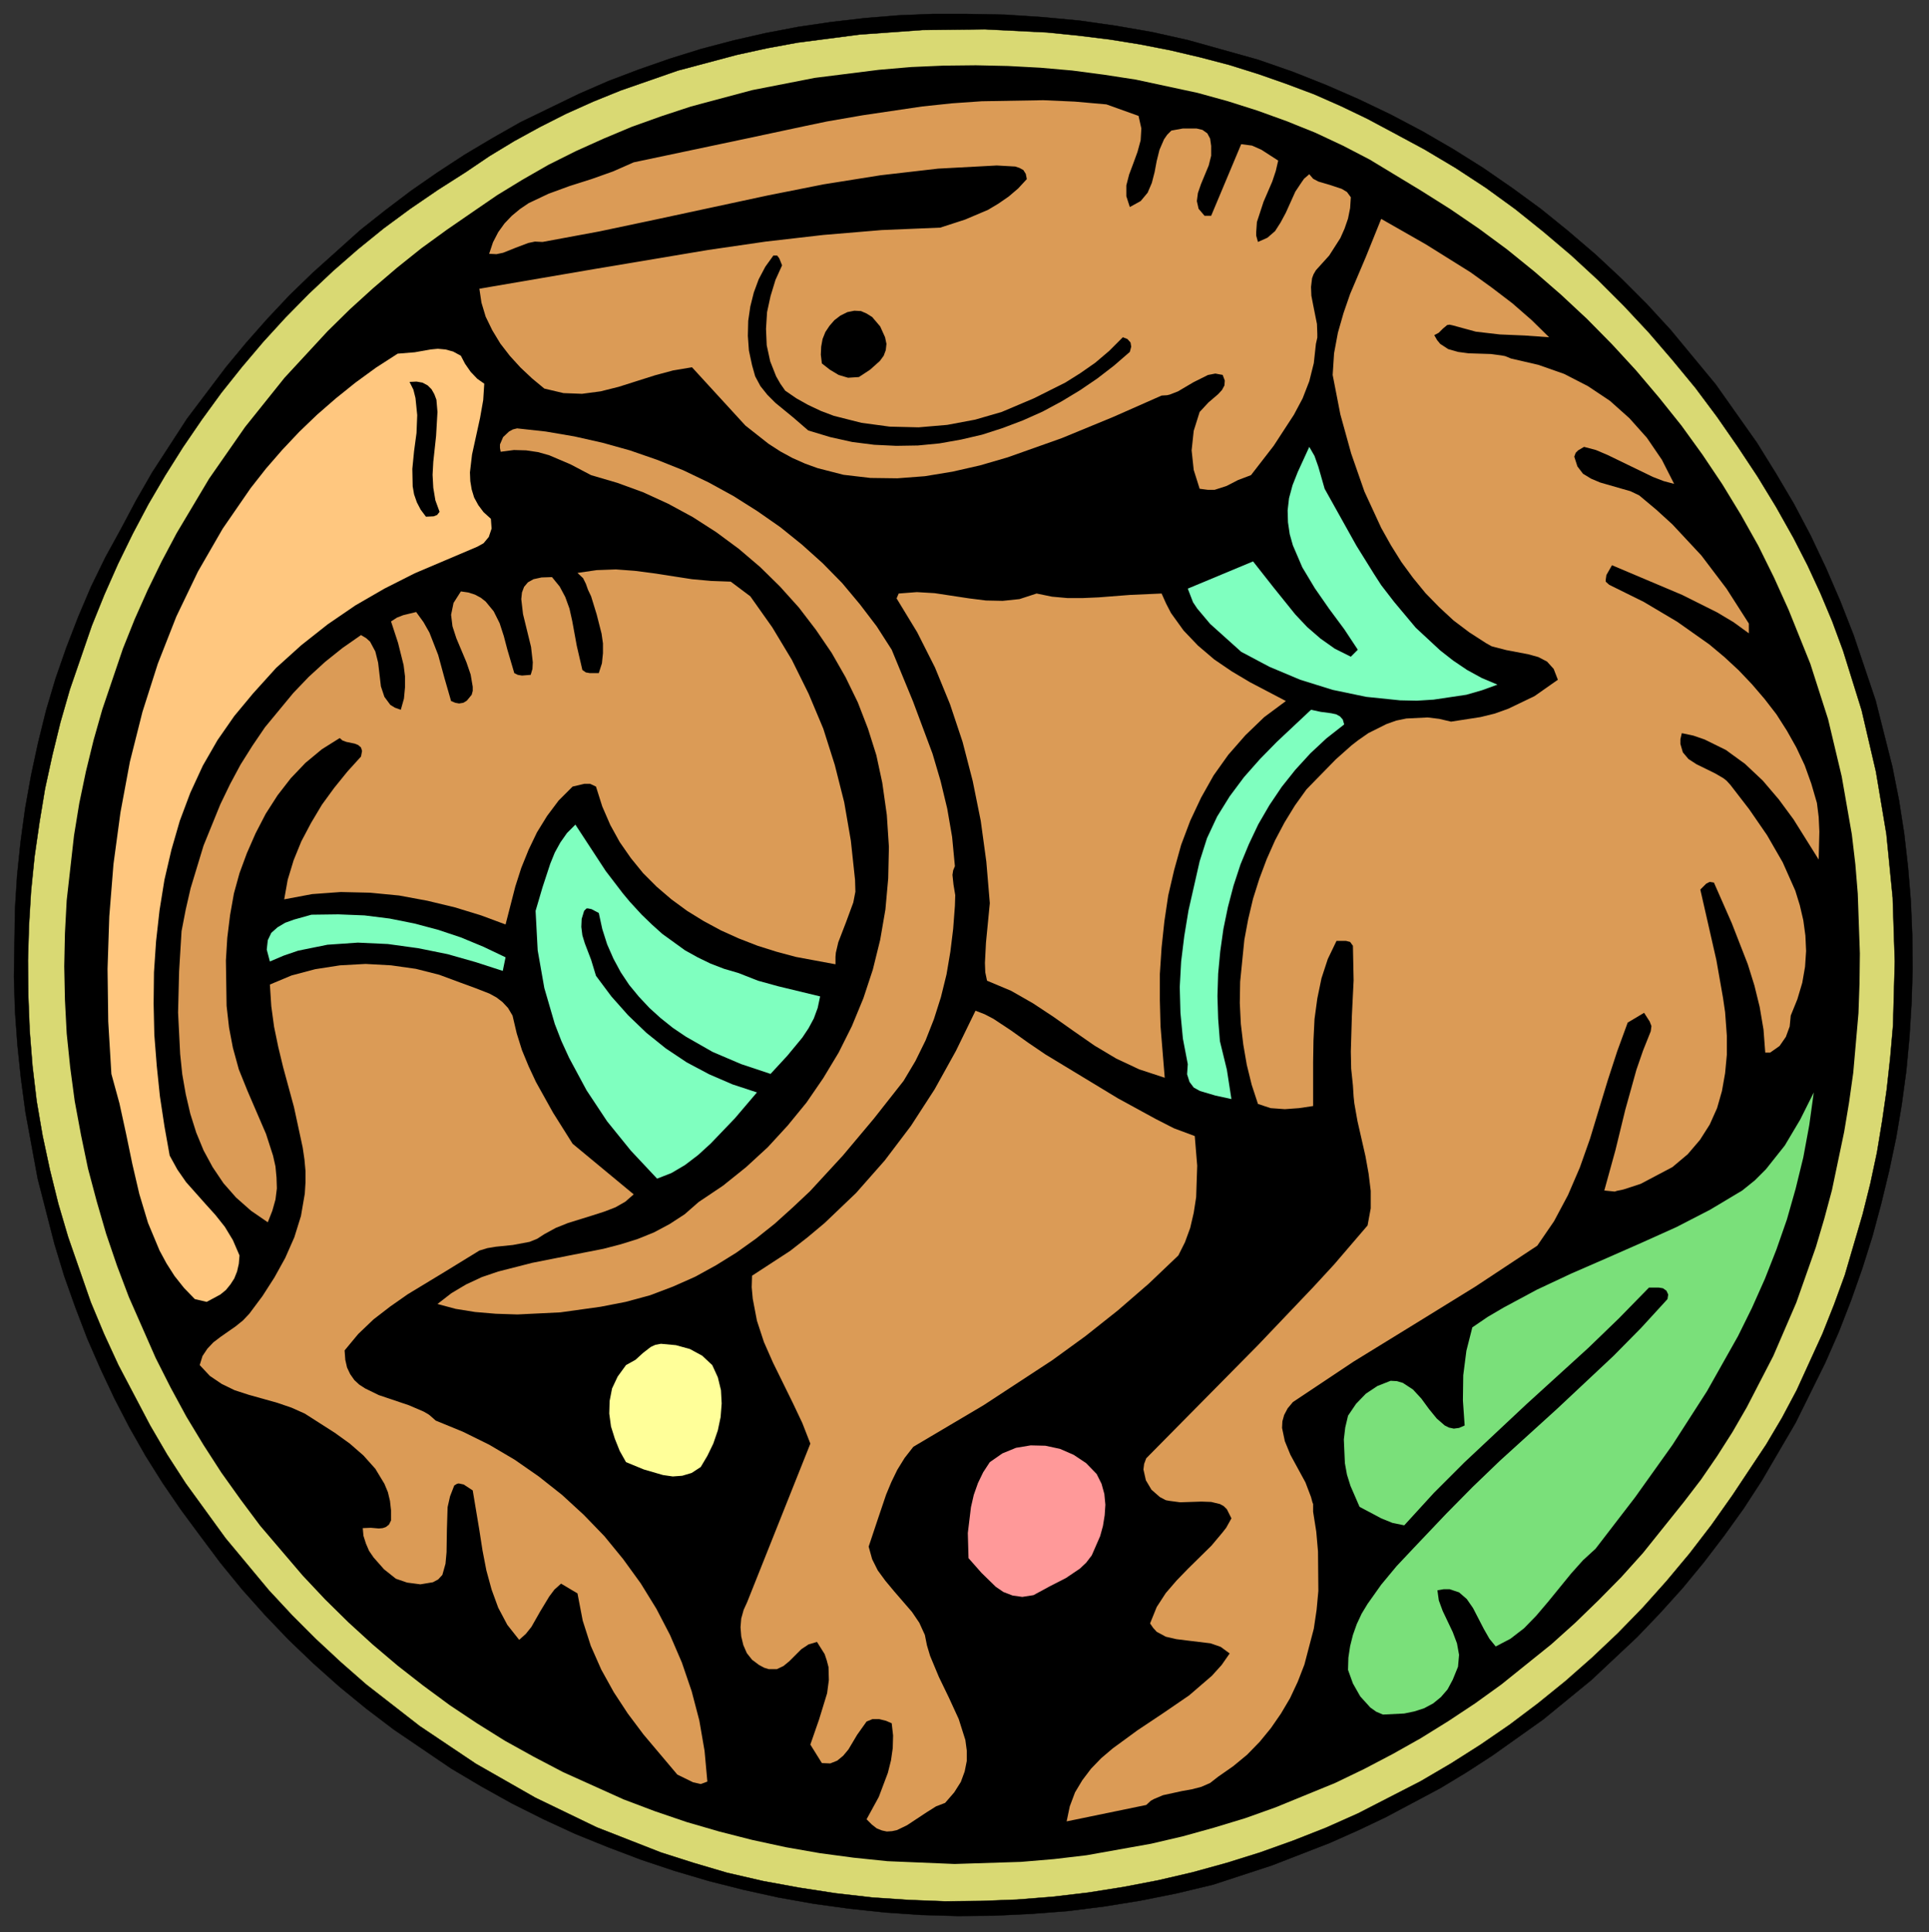
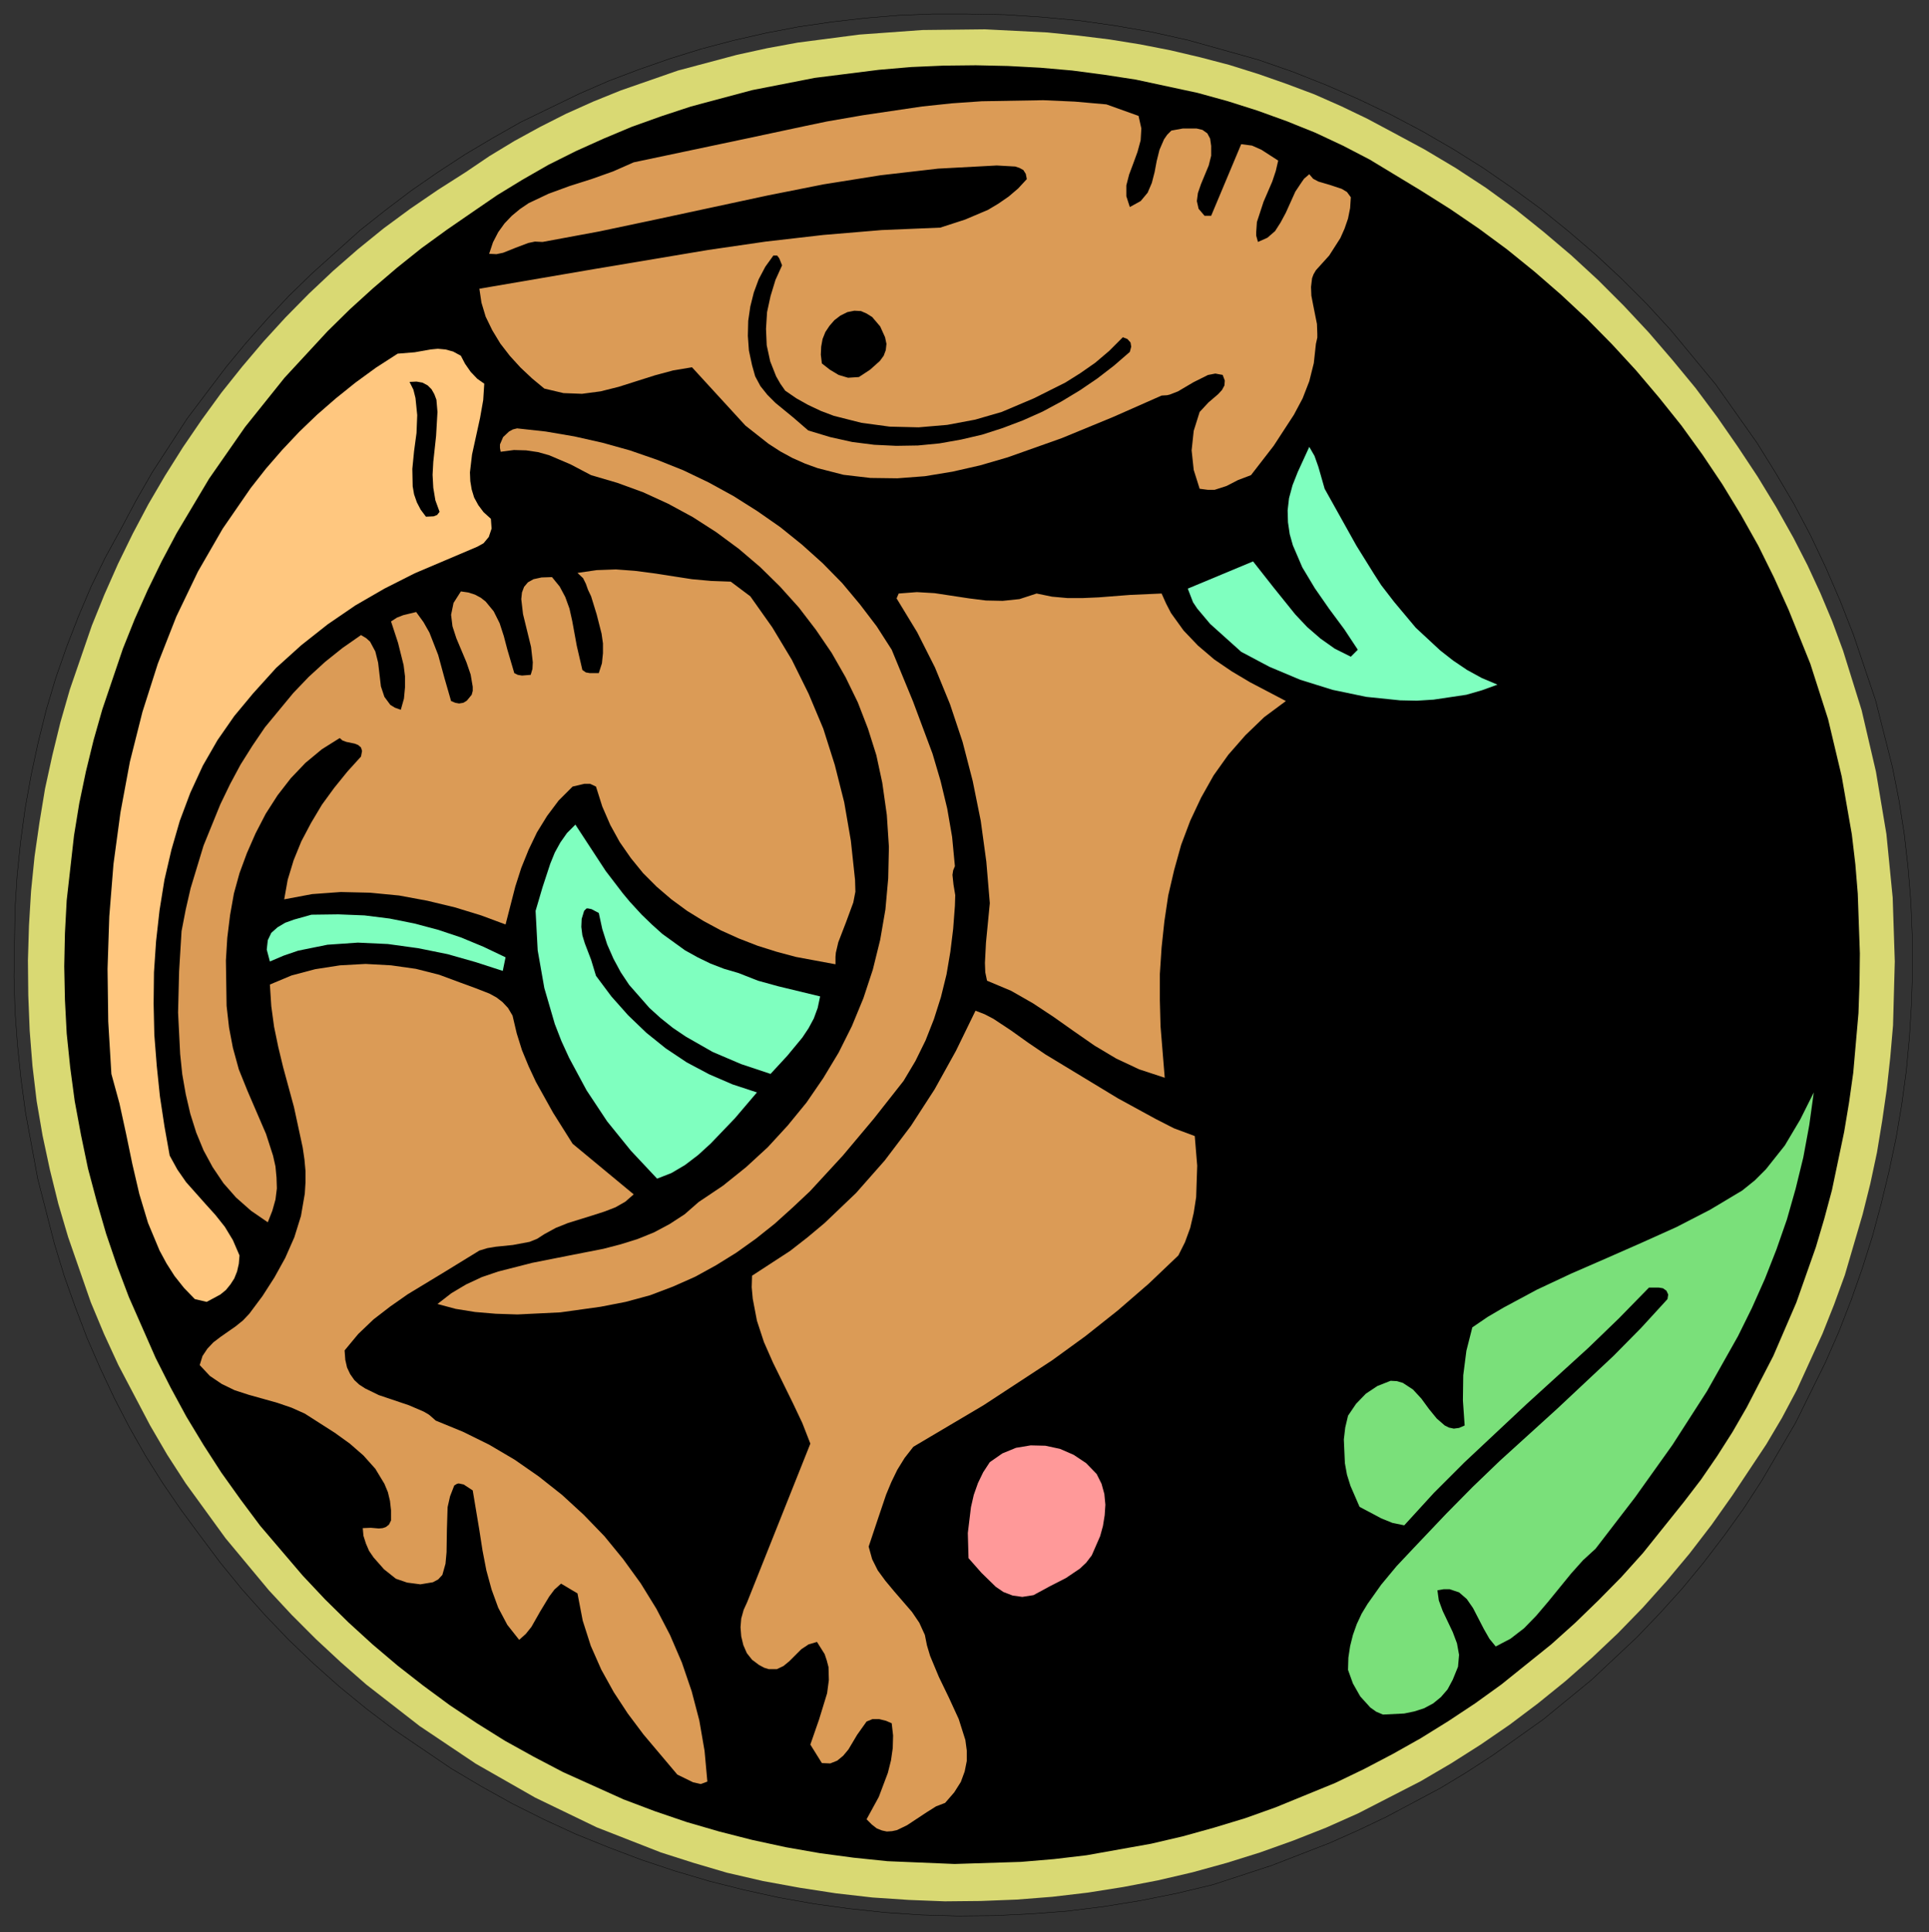
<svg xmlns="http://www.w3.org/2000/svg" xmlns:ns1="http://sodipodi.sourceforge.net/DTD/sodipodi-0.dtd" xmlns:ns2="http://www.inkscape.org/namespaces/inkscape" version="1.0" width="97.437mm" height="97.596mm" id="svg54" ns1:docname="AG000604.WMF">
  <rect width="100%" height="100%" fill="#333333" stroke="none" />
  <ns1:namedview pagecolor="#ffffff" bordercolor="#666666" borderopacity="1" objecttolerance="10" gridtolerance="10" guidetolerance="10" ns2:pageopacity="0" ns2:pageshadow="2" ns2:window-width="640" ns2:window-height="480" id="namedview56" />
  <defs id="defs6">
    <clipPath clipPathUnits="userSpaceOnUse" id="clipWmfPath1">
      <path d="M 0,0 L 368.133,0 L 368.133,368.733 L 0,368.733 z" id="path2" />
    </clipPath>
    <pattern id="WMFhbasepattern" patternUnits="userSpaceOnUse" width="6" height="6" x="0" y="0" />
  </defs>
-   <path style="fill:#000000;fill-rule:nonzero;fill-opacity:1;stroke:none;" clip-path="url(#clipWmfPath1)" d="  M 353.869,121.245   L 358.068,133.709   L 361.268,146.374   L 362.534,152.772   L 363.534,159.171   L 364.267,165.637   L 364.801,172.102   L 365.067,178.568   L 365.134,185.033   L 364.934,191.499   L 364.534,197.964   L 363.934,204.43   L 363.068,210.829   L 362.001,217.161   L 360.668,223.493   L 359.135,229.825   L 357.469,236.024   L 355.536,242.156   L 353.403,248.222   L 351.07,254.221   L 348.47,260.153   L 342.805,271.618   L 336.339,282.682   L 332.873,288.015   L 329.14,293.214   L 325.274,298.279   L 321.209,303.212   L 316.943,307.944   L 312.543,312.543   L 303.812,320.742   L 294.613,328.274   L 284.948,335.139   L 280.016,338.339   L 274.95,341.405   L 264.552,346.937   L 259.22,349.47   L 253.821,351.87   L 242.823,356.136   L 231.625,359.802   L 224.693,361.468   L 217.694,362.868   L 210.695,364.001   L 203.763,364.867   L 196.764,365.401   L 189.766,365.734   L 182.834,365.801   L 175.901,365.601   L 169.036,365.134   L 162.171,364.401   L 155.372,363.468   L 148.64,362.268   L 141.974,360.801   L 135.375,359.135   L 128.843,357.202   L 122.445,355.069   L 116.112,352.67   L 109.847,350.137   L 103.781,347.337   L 97.782,344.338   L 91.917,341.072   L 86.184,337.672   L 75.186,330.207   L 69.921,326.208   L 64.788,322.008   L 59.856,317.609   L 55.123,313.077   L 50.591,308.344   L 46.192,303.412   L 42.059,298.346   L 38.126,293.08   L 34.527,288.215   L 31.061,283.149   L 27.795,277.95   L 24.729,272.551   L 21.863,267.018   L 19.197,261.353   L 16.664,255.554   L 14.397,249.622   L 12.264,243.623   L 10.398,237.49   L 7.199,225.026   L 4.866,212.362   L 3.999,205.896   L 3.333,199.497   L 2.866,193.032   L 2.666,186.5   L 2.866,173.569   L 3.266,167.17   L 3.933,160.704   L 4.799,154.372   L 5.932,148.04   L 7.265,141.841   L 8.798,135.642   L 10.598,129.577   L 12.664,123.644   L 14.931,117.779   L 17.397,111.98   L 20.13,106.381   L 23.129,100.915   L 25.995,95.516   L 29.061,90.184   L 35.727,79.919   L 43.126,70.121   L 46.991,65.455   L 51.057,60.856   L 55.257,56.39   L 59.656,52.124   L 68.788,43.925   L 73.587,40.126   L 78.519,36.393   L 83.518,32.927   L 88.717,29.528   L 93.983,26.395   L 99.382,23.329   L 110.513,17.93   L 116.179,15.464   L 121.978,13.264   L 127.91,11.198   L 133.909,9.332   L 139.975,7.732   L 146.107,6.332   L 152.372,5.132   L 158.705,4.199   L 165.037,3.466   L 171.502,2.933   L 178.034,2.666   L 184.567,2.666   L 191.832,2.799   L 198.964,3.266   L 206.096,3.933   L 213.095,4.932   L 219.96,6.132   L 226.826,7.665   L 240.157,11.398   L 246.689,13.664   L 253.088,16.197   L 259.353,18.93   L 265.485,21.863   L 271.551,25.062   L 277.416,28.462   L 283.149,32.061   L 288.748,35.927   L 294.213,39.926   L 299.479,44.192   L 304.612,48.591   L 309.544,53.19   L 314.343,57.99   L 318.942,62.989   L 327.541,73.387   L 335.406,84.518   L 339.005,90.317   L 342.471,96.183   L 345.671,102.248   L 348.604,108.447   L 351.336,114.779   L 353.869,121.245  z " id="path8" />
  <path style="fill:none;stroke:#000000;stroke-width:0.067px;stroke-linecap:round;stroke-linejoin:round;stroke-miterlimit:4;stroke-dasharray:none;stroke-opacity:1;" clip-path="url(#clipWmfPath1)" d="  M 353.869,121.245   L 358.068,133.709   L 361.268,146.374   L 362.534,152.772   L 363.534,159.171   L 364.267,165.637   L 364.801,172.102   L 365.067,178.568   L 365.134,185.033   L 364.934,191.499   L 364.534,197.964   L 363.934,204.43   L 363.068,210.829   L 362.001,217.161   L 360.668,223.493   L 359.135,229.825   L 357.469,236.024   L 355.536,242.156   L 353.403,248.222   L 351.07,254.221   L 348.47,260.153   L 342.805,271.618   L 336.339,282.682   L 332.873,288.015   L 329.14,293.214   L 325.274,298.279   L 321.209,303.212   L 316.943,307.944   L 312.543,312.543   L 303.812,320.742   L 294.613,328.274   L 284.948,335.139   L 280.016,338.339   L 274.95,341.405   L 264.552,346.937   L 259.22,349.47   L 253.821,351.87   L 242.823,356.136   L 231.625,359.802   L 224.693,361.468   L 217.694,362.868   L 210.695,364.001   L 203.763,364.867   L 196.764,365.401   L 189.766,365.734   L 182.834,365.801   L 175.901,365.601   L 169.036,365.134   L 162.171,364.401   L 155.372,363.468   L 148.64,362.268   L 141.974,360.801   L 135.375,359.135   L 128.843,357.202   L 122.445,355.069   L 116.112,352.67   L 109.847,350.137   L 103.781,347.337   L 97.782,344.338   L 91.917,341.072   L 86.184,337.672   L 75.186,330.207   L 69.921,326.208   L 64.788,322.008   L 59.856,317.609   L 55.123,313.077   L 50.591,308.344   L 46.192,303.412   L 42.059,298.346   L 38.126,293.08   L 34.527,288.215   L 31.061,283.149   L 27.795,277.95   L 24.729,272.551   L 21.863,267.018   L 19.197,261.353   L 16.664,255.554   L 14.397,249.622   L 12.264,243.623   L 10.398,237.49   L 7.199,225.026   L 4.866,212.362   L 3.999,205.896   L 3.333,199.497   L 2.866,193.032   L 2.666,186.5   L 2.866,173.569   L 3.266,167.17   L 3.933,160.704   L 4.799,154.372   L 5.932,148.04   L 7.265,141.841   L 8.798,135.642   L 10.598,129.577   L 12.664,123.644   L 14.931,117.779   L 17.397,111.98   L 20.13,106.381   L 23.129,100.915   L 25.995,95.516   L 29.061,90.184   L 35.727,79.919   L 43.126,70.121   L 46.991,65.455   L 51.057,60.856   L 55.257,56.39   L 59.656,52.124   L 68.788,43.925   L 73.587,40.126   L 78.519,36.393   L 83.518,32.927   L 88.717,29.528   L 93.983,26.395   L 99.382,23.329   L 110.513,17.93   L 116.179,15.464   L 121.978,13.264   L 127.91,11.198   L 133.909,9.332   L 139.975,7.732   L 146.107,6.332   L 152.372,5.132   L 158.705,4.199   L 165.037,3.466   L 171.502,2.933   L 178.034,2.666   L 184.567,2.666   L 191.832,2.799   L 198.964,3.266   L 206.096,3.933   L 213.095,4.932   L 219.96,6.132   L 226.826,7.665   L 240.157,11.398   L 246.689,13.664   L 253.088,16.197   L 259.353,18.93   L 265.485,21.863   L 271.551,25.062   L 277.416,28.462   L 283.149,32.061   L 288.748,35.927   L 294.213,39.926   L 299.479,44.192   L 304.612,48.591   L 309.544,53.19   L 314.343,57.99   L 318.942,62.989   L 327.541,73.387   L 335.406,84.518   L 339.005,90.317   L 342.471,96.183   L 345.671,102.248   L 348.604,108.447   L 351.336,114.779   L 353.869,121.245  z " id="path10" />
  <path style="fill:#d9d973;fill-rule:nonzero;fill-opacity:1;stroke:none;" clip-path="url(#clipWmfPath1)" d="  M 342.405,102.715   L 345.071,107.914   L 347.537,113.246   L 349.803,118.645   L 351.87,124.244   L 355.402,135.575   L 358.135,147.307   L 360.135,159.238   L 361.335,171.369   L 361.735,183.567   L 361.401,195.765   L 360.868,201.897   L 360.201,207.962   L 359.335,213.961   L 358.335,220.027   L 357.069,225.959   L 355.602,231.825   L 352.203,243.423   L 350.137,249.088   L 347.937,254.621   L 343.005,265.419   L 340.205,270.684   L 337.206,275.75   L 330.74,285.482   L 326.741,291.147   L 322.542,296.613   L 318.142,301.879   L 313.61,306.945   L 308.877,311.81   L 303.945,316.476   L 298.879,320.942   L 293.613,325.208   L 288.214,329.274   L 282.682,333.073   L 277.017,336.672   L 271.218,340.072   L 259.286,346.204   L 253.154,348.937   L 246.889,351.403   L 240.556,353.669   L 234.158,355.669   L 227.625,357.469   L 221.027,359.002   L 214.428,360.268   L 207.696,361.335   L 200.897,362.135   L 194.098,362.668   L 187.233,362.934   L 180.367,363.001   L 173.502,362.734   L 166.57,362.268   L 159.571,361.468   L 152.639,360.402   L 145.707,359.135   L 138.775,357.535   L 132.443,355.669   L 126.177,353.669   L 113.913,348.87   L 102.181,343.205   L 90.85,336.739   L 80.119,329.54   L 69.921,321.609   L 65.055,317.343   L 60.322,312.943   L 55.723,308.344   L 51.324,303.612   L 43.059,293.68   L 35.46,283.215   L 31.928,277.75   L 28.661,272.151   L 22.596,260.62   L 19.863,254.687   L 17.33,248.622   L 12.998,236.157   L 11.131,229.825   L 9.532,223.36   L 8.132,216.827   L 6.999,210.229   L 6.199,203.497   L 5.666,196.764   L 5.399,190.032   L 5.332,183.367   L 5.532,176.701   L 5.932,170.103   L 6.599,163.504   L 7.532,157.038   L 8.598,150.573   L 9.998,144.174   L 11.531,137.908   L 13.331,131.643   L 17.53,119.445   L 19.93,113.513   L 22.529,107.647   L 25.329,101.915   L 28.328,96.249   L 31.528,90.784   L 34.927,85.385   L 38.526,80.119   L 42.259,74.986   L 46.192,70.054   L 50.258,65.255   L 54.523,60.589   L 58.989,56.057   L 63.588,51.724   L 68.321,47.591   L 73.253,43.592   L 78.319,39.859   L 83.585,36.26   L 88.917,32.861   L 93.45,29.795   L 98.182,26.928   L 103.048,24.262   L 108.047,21.729   L 113.246,19.396   L 118.512,17.264   L 129.443,13.464   L 140.708,10.465   L 146.507,9.198   L 152.306,8.132   L 164.104,6.599   L 176.101,5.732   L 188.033,5.599   L 199.964,6.199   L 205.896,6.799   L 211.828,7.532   L 217.627,8.465   L 223.426,9.598   L 229.092,10.931   L 234.691,12.398   L 240.223,14.131   L 245.556,15.997   L 250.888,17.997   L 256.02,20.263   L 261.019,22.663   L 265.885,25.262   L 271.951,28.528   L 277.883,32.061   L 283.682,35.86   L 289.281,39.926   L 294.68,44.259   L 299.946,48.725   L 305.078,53.457   L 310.011,58.389   L 314.743,63.455   L 319.276,68.721   L 323.675,74.053   L 327.807,79.586   L 331.74,85.251   L 335.539,90.984   L 339.072,96.783   L 342.405,102.715  z " id="path12" />
-   <path style="fill:none;stroke:#000000;stroke-width:0.067px;stroke-linecap:round;stroke-linejoin:round;stroke-miterlimit:4;stroke-dasharray:none;stroke-opacity:1;" clip-path="url(#clipWmfPath1)" d="  M 342.405,102.715   L 345.071,107.914   L 347.537,113.246   L 349.803,118.645   L 351.87,124.244   L 355.402,135.575   L 358.135,147.307   L 360.135,159.238   L 361.335,171.369   L 361.735,183.567   L 361.401,195.765   L 360.868,201.897   L 360.201,207.962   L 359.335,213.961   L 358.335,220.027   L 357.069,225.959   L 355.602,231.825   L 352.203,243.423   L 350.137,249.088   L 347.937,254.621   L 343.005,265.419   L 340.205,270.684   L 337.206,275.75   L 330.74,285.482   L 326.741,291.147   L 322.542,296.613   L 318.142,301.879   L 313.61,306.945   L 308.877,311.81   L 303.945,316.476   L 298.879,320.942   L 293.613,325.208   L 288.214,329.274   L 282.682,333.073   L 277.017,336.672   L 271.218,340.072   L 259.286,346.204   L 253.154,348.937   L 246.889,351.403   L 240.556,353.669   L 234.158,355.669   L 227.625,357.469   L 221.027,359.002   L 214.428,360.268   L 207.696,361.335   L 200.897,362.135   L 194.098,362.668   L 187.233,362.934   L 180.367,363.001   L 173.502,362.734   L 166.57,362.268   L 159.571,361.468   L 152.639,360.402   L 145.707,359.135   L 138.775,357.535   L 132.443,355.669   L 126.177,353.669   L 113.913,348.87   L 102.181,343.205   L 90.85,336.739   L 80.119,329.54   L 69.921,321.609   L 65.055,317.343   L 60.322,312.943   L 55.723,308.344   L 51.324,303.612   L 43.059,293.68   L 35.46,283.215   L 31.928,277.75   L 28.661,272.151   L 22.596,260.62   L 19.863,254.687   L 17.33,248.622   L 12.998,236.157   L 11.131,229.825   L 9.532,223.36   L 8.132,216.827   L 6.999,210.229   L 6.199,203.497   L 5.666,196.764   L 5.399,190.032   L 5.332,183.367   L 5.532,176.701   L 5.932,170.103   L 6.599,163.504   L 7.532,157.038   L 8.598,150.573   L 9.998,144.174   L 11.531,137.908   L 13.331,131.643   L 17.53,119.445   L 19.93,113.513   L 22.529,107.647   L 25.329,101.915   L 28.328,96.249   L 31.528,90.784   L 34.927,85.385   L 38.526,80.119   L 42.259,74.986   L 46.192,70.054   L 50.258,65.255   L 54.523,60.589   L 58.989,56.057   L 63.588,51.724   L 68.321,47.591   L 73.253,43.592   L 78.319,39.859   L 83.585,36.26   L 88.917,32.861   L 93.45,29.795   L 98.182,26.928   L 103.048,24.262   L 108.047,21.729   L 113.246,19.396   L 118.512,17.264   L 129.443,13.464   L 140.708,10.465   L 146.507,9.198   L 152.306,8.132   L 164.104,6.599   L 176.101,5.732   L 188.033,5.599   L 199.964,6.199   L 205.896,6.799   L 211.828,7.532   L 217.627,8.465   L 223.426,9.598   L 229.092,10.931   L 234.691,12.398   L 240.223,14.131   L 245.556,15.997   L 250.888,17.997   L 256.02,20.263   L 261.019,22.663   L 265.885,25.262   L 271.951,28.528   L 277.883,32.061   L 283.682,35.86   L 289.281,39.926   L 294.68,44.259   L 299.946,48.725   L 305.078,53.457   L 310.011,58.389   L 314.743,63.455   L 319.276,68.721   L 323.675,74.053   L 327.807,79.586   L 331.74,85.251   L 335.539,90.984   L 339.072,96.783   L 342.405,102.715  z " id="path14" />
  <path style="fill:#000000;fill-rule:nonzero;fill-opacity:1;stroke:none;" clip-path="url(#clipWmfPath1)" d="  M 341.472,116.446   L 345.604,126.71   L 349.003,137.309   L 351.603,148.24   L 353.536,159.305   L 354.203,164.97   L 354.669,170.636   L 355.069,182.034   L 355.002,187.699   L 354.802,193.432   L 353.803,204.83   L 353.003,210.495   L 352.07,216.094   L 349.737,227.226   L 348.27,232.691   L 346.671,238.09   L 342.938,248.688   L 338.539,258.887   L 333.473,268.685   L 330.74,273.417   L 327.807,278.016   L 324.741,282.482   L 321.475,286.748   L 313.677,296.48   L 309.544,301.079   L 305.211,305.478   L 300.746,309.811   L 296.146,313.943   L 286.615,321.609   L 281.616,325.208   L 276.483,328.607   L 271.218,331.873   L 265.885,334.873   L 260.42,337.739   L 254.887,340.405   L 243.489,345.071   L 237.69,347.137   L 231.758,348.937   L 225.759,350.603   L 219.76,352.003   L 207.429,354.203   L 201.23,354.936   L 194.898,355.469   L 182.234,355.869   L 169.436,355.336   L 162.97,354.669   L 156.505,353.803   L 150.04,352.67   L 143.574,351.27   L 137.308,349.67   L 131.11,347.87   L 125.044,345.804   L 119.045,343.538   L 107.514,338.339   L 101.915,335.406   L 96.383,332.34   L 91.05,329.007   L 85.851,325.541   L 80.785,321.808   L 75.92,318.009   L 71.12,313.943   L 66.521,309.744   L 62.055,305.345   L 57.79,300.812   L 49.658,291.281   L 45.925,286.282   L 42.259,281.149   L 38.86,275.883   L 35.594,270.484   L 32.594,264.952   L 29.728,259.286   L 24.596,247.622   L 22.329,241.623   L 20.263,235.557   L 18.463,229.359   L 16.797,223.093   L 15.464,216.694   L 14.264,210.229   L 13.398,203.763   L 12.731,197.298   L 12.398,190.899   L 12.264,184.5   L 12.398,178.168   L 12.731,171.902   L 14.131,159.505   L 15.131,153.372   L 16.397,147.307   L 17.863,141.308   L 19.53,135.442   L 23.462,123.844   L 25.729,118.179   L 28.195,112.646   L 30.861,107.181   L 33.727,101.782   L 39.926,91.383   L 46.792,81.519   L 54.323,72.12   L 62.522,63.255   L 66.788,59.056   L 71.187,55.057   L 75.786,51.124   L 80.452,47.391   L 85.318,43.859   L 90.25,40.459   L 94.916,37.26   L 99.715,34.327   L 104.714,31.461   L 109.913,28.861   L 115.246,26.462   L 120.645,24.196   L 126.244,22.196   L 131.909,20.33   L 143.641,17.197   L 155.572,14.864   L 167.77,13.331   L 173.969,12.798   L 180.101,12.531   L 186.3,12.464   L 192.432,12.598   L 198.631,12.931   L 204.696,13.464   L 210.762,14.264   L 216.827,15.197   L 228.625,17.73   L 234.424,19.33   L 240.09,21.13   L 245.622,23.129   L 251.088,25.329   L 256.354,27.795   L 261.486,30.461   L 271.284,36.393   L 276.883,39.926   L 282.349,43.659   L 287.681,47.591   L 292.947,51.857   L 298.013,56.256   L 302.945,60.856   L 307.744,65.721   L 312.343,70.721   L 316.743,75.92   L 321.009,81.252   L 325.008,86.784   L 328.807,92.45   L 332.34,98.249   L 335.673,104.181   L 338.672,110.247   L 341.472,116.446  z " id="path16" />
  <path style="fill:#db9b56;fill-rule:nonzero;fill-opacity:1;stroke:none;" clip-path="url(#clipWmfPath1)" d="  M 217.361,22.129   L 217.894,24.529   L 217.761,26.795   L 217.161,28.995   L 216.361,31.194   L 215.561,33.327   L 215.028,35.394   L 215.028,37.46   L 215.694,39.526   L 217.761,38.393   L 219.094,36.793   L 219.894,34.927   L 220.427,32.861   L 220.827,30.728   L 221.36,28.595   L 222.226,26.595   L 222.826,25.729   L 223.626,24.929   L 225.826,24.529   L 228.425,24.529   L 229.558,24.796   L 230.492,25.462   L 231.025,26.462   L 231.225,27.862   L 231.225,29.728   L 230.758,31.594   L 229.292,35.127   L 228.692,36.86   L 228.492,38.393   L 228.825,39.859   L 229.958,41.193   L 231.225,41.193   L 236.957,27.528   L 239.023,27.795   L 240.823,28.595   L 244.022,30.661   L 243.556,32.661   L 242.889,34.66   L 241.223,38.526   L 239.957,42.392   L 239.823,44.325   L 239.823,44.992   L 240.157,46.192   L 241.956,45.392   L 243.423,44.125   L 244.489,42.459   L 245.489,40.593   L 247.289,36.593   L 248.488,34.794   L 248.955,34.127   L 249.955,33.261   L 250.688,34.127   L 251.688,34.66   L 253.954,35.327   L 256.154,36.06   L 257.153,36.66   L 257.887,37.66   L 257.753,39.726   L 257.353,41.726   L 256.687,43.659   L 255.887,45.458   L 253.754,48.791   L 251.221,51.591   L 250.755,52.391   L 250.488,53.124   L 250.288,54.79   L 250.355,56.456   L 250.688,58.189   L 251.421,61.855   L 251.488,63.722   L 251.488,64.455   L 251.221,65.655   L 250.821,69.321   L 249.955,72.787   L 248.688,76.053   L 247.022,79.186   L 243.156,85.118   L 238.823,90.717   L 236.357,91.65   L 234.158,92.783   L 231.891,93.516   L 230.558,93.516   L 229.025,93.316   L 227.892,89.717   L 227.492,85.984   L 227.892,82.252   L 229.025,78.652   L 230.692,76.853   L 232.558,75.253   L 233.291,74.453   L 233.758,73.587   L 233.824,72.654   L 233.424,71.587   L 232.025,71.32   L 230.625,71.587   L 227.825,72.987   L 224.893,74.72   L 223.36,75.32   L 222.826,75.453   L 221.76,75.52   L 212.562,79.586   L 202.697,83.652   L 192.365,87.318   L 187.099,88.851   L 181.834,90.05   L 176.568,90.917   L 171.302,91.317   L 166.17,91.25   L 161.038,90.65   L 156.105,89.384   L 153.706,88.517   L 151.306,87.451   L 148.973,86.184   L 146.707,84.718   L 142.308,81.252   L 132.109,70.121   L 128.51,70.721   L 125.044,71.654   L 118.112,73.853   L 114.646,74.72   L 111.113,75.186   L 107.581,75.053   L 103.915,74.187   L 101.582,72.254   L 99.382,70.187   L 97.316,67.921   L 95.516,65.588   L 93.983,63.055   L 92.717,60.456   L 91.917,57.79   L 91.517,55.123   L 113.313,51.391   L 135.176,47.725   L 146.174,46.125   L 157.172,44.859   L 168.303,43.925   L 179.501,43.459   L 184.233,41.926   L 188.633,40.059   L 190.632,38.86   L 192.565,37.527   L 194.365,35.993   L 196.031,34.194   L 195.831,33.194   L 195.365,32.461   L 194.631,32.061   L 193.832,31.794   L 190.299,31.594   L 179.101,32.194   L 168.103,33.461   L 157.238,35.194   L 146.507,37.327   L 125.111,41.926   L 114.379,44.192   L 103.581,46.192   L 102.115,46.125   L 100.848,46.392   L 98.382,47.325   L 96.049,48.258   L 94.783,48.525   L 93.383,48.458   L 94.116,46.258   L 95.116,44.325   L 96.316,42.659   L 97.716,41.193   L 99.249,39.926   L 100.915,38.793   L 104.714,36.993   L 108.714,35.527   L 112.913,34.194   L 117.045,32.727   L 120.978,30.994   L 142.774,26.395   L 153.706,24.062   L 157.838,23.196   L 164.77,21.996   L 176.035,20.33   L 181.7,19.73   L 187.433,19.33   L 199.164,19.13   L 205.163,19.396   L 211.228,19.93   L 217.361,22.129  z " id="path18" />
-   <path style="fill:#db9b56;fill-rule:nonzero;fill-opacity:1;stroke:none;" clip-path="url(#clipWmfPath1)" d="  M 295.746,64.388   L 291.081,64.055   L 286.348,63.855   L 281.749,63.322   L 277.35,62.122   L 276.75,61.989   L 276.283,62.055   L 275.483,62.722   L 274.684,63.522   L 273.817,63.988   L 274.35,64.922   L 274.95,65.655   L 276.483,66.655   L 278.35,67.188   L 280.349,67.454   L 284.615,67.588   L 286.615,67.854   L 287.348,67.988   L 288.481,68.454   L 293.68,69.654   L 298.613,71.387   L 303.145,73.72   L 307.344,76.52   L 311.077,79.852   L 314.41,83.585   L 317.276,87.784   L 319.609,92.383   L 317.609,91.85   L 315.543,91.05   L 311.277,88.984   L 306.878,86.851   L 304.678,85.918   L 302.412,85.318   L 301.279,85.984   L 300.812,86.451   L 300.546,87.184   L 301.145,89.051   L 302.212,90.45   L 303.745,91.383   L 305.478,92.117   L 309.411,93.25   L 311.277,93.783   L 312.943,94.583   L 316.209,97.316   L 319.276,100.115   L 324.808,106.047   L 329.607,112.38   L 333.873,119.045   L 333.873,120.911   L 330.94,118.779   L 327.807,116.912   L 321.142,113.579   L 307.744,107.914   L 306.678,109.78   L 306.545,110.713   L 306.545,111.047   L 307.211,111.646   L 313.81,114.913   L 320.209,118.712   L 326.341,123.044   L 329.207,125.444   L 331.94,127.977   L 334.473,130.643   L 336.872,133.443   L 339.139,136.375   L 341.138,139.508   L 342.938,142.708   L 344.538,146.107   L 345.804,149.64   L 346.871,153.306   L 347.204,155.972   L 347.337,158.771   L 347.204,164.104   L 342.405,156.438   L 339.605,152.639   L 336.539,149.04   L 333.14,145.84   L 329.474,143.174   L 325.408,141.174   L 323.275,140.441   L 321.075,139.975   L 320.809,141.108   L 320.809,142.041   L 321.275,143.641   L 322.342,144.907   L 323.875,145.907   L 327.407,147.64   L 329.007,148.573   L 329.607,149.04   L 330.34,149.84   L 333.94,154.505   L 337.339,159.438   L 340.338,164.637   L 342.738,170.036   L 343.604,172.835   L 344.271,175.702   L 344.671,178.634   L 344.804,181.567   L 344.604,184.567   L 344.071,187.633   L 343.138,190.766   L 341.871,193.898   L 341.671,195.965   L 340.938,197.964   L 339.738,199.697   L 337.939,200.964   L 337.006,200.964   L 336.672,196.564   L 335.939,192.232   L 334.939,188.166   L 333.673,184.1   L 330.607,176.235   L 327.207,168.503   L 326.408,168.37   L 325.741,168.703   L 324.608,169.836   L 327.674,183.3   L 328.94,190.499   L 329.34,193.232   L 329.674,197.764   L 329.674,201.364   L 329.34,204.896   L 328.74,208.296   L 327.807,211.562   L 326.408,214.695   L 324.541,217.627   L 322.208,220.36   L 319.276,222.826   L 313.21,226.026   L 309.944,227.092   L 308.677,227.359   L 308.278,227.492   L 306.278,227.292   L 308.411,219.56   L 310.277,211.895   L 312.41,204.23   L 313.677,200.564   L 315.143,196.898   L 315.276,195.898   L 314.943,195.031   L 313.877,193.365   L 310.744,195.231   L 308.744,200.697   L 306.944,206.229   L 303.545,217.427   L 301.612,222.893   L 299.346,228.159   L 296.68,233.158   L 293.48,237.824   L 281.682,245.622   L 270.018,252.821   L 258.42,259.953   L 246.822,267.685   L 245.822,268.885   L 245.156,270.151   L 244.822,271.351   L 244.756,272.617   L 245.289,275.15   L 246.355,277.75   L 249.222,283.016   L 250.288,285.815   L 250.555,286.815   L 250.688,287.148   L 250.688,288.614   L 251.288,292.414   L 251.621,296.213   L 251.688,303.745   L 251.354,307.344   L 250.821,310.944   L 249.022,317.809   L 247.755,321.075   L 246.289,324.208   L 244.556,327.141   L 242.623,329.94   L 240.49,332.54   L 238.09,335.006   L 235.424,337.206   L 232.558,339.205   L 231.025,340.405   L 229.358,341.138   L 227.559,341.605   L 225.692,341.938   L 222.026,342.738   L 220.293,343.471   L 219.694,343.805   L 218.827,344.604   L 203.63,347.737   L 204.23,344.871   L 205.23,342.205   L 206.629,339.872   L 208.296,337.672   L 210.229,335.673   L 212.428,333.806   L 217.161,330.34   L 222.16,327.008   L 227.026,323.675   L 231.358,319.942   L 233.224,317.876   L 234.757,315.676   L 233.024,314.41   L 231.091,313.743   L 226.692,313.21   L 224.559,312.943   L 222.56,312.477   L 220.827,311.544   L 220.16,310.81   L 219.56,309.944   L 220.827,306.811   L 222.56,304.145   L 224.626,301.745   L 226.826,299.479   L 231.291,295.08   L 233.358,292.614   L 234.091,291.681   L 235.091,289.881   L 234.224,288.148   L 233.624,287.548   L 232.891,287.148   L 231.225,286.748   L 229.358,286.682   L 225.293,286.815   L 223.293,286.548   L 222.56,286.415   L 221.427,285.815   L 219.827,284.415   L 218.76,282.616   L 218.294,280.549   L 218.427,279.483   L 218.827,278.416   L 240.157,256.82   L 250.755,245.689   L 254.687,241.423   L 261.086,233.958   L 261.686,230.692   L 261.686,227.359   L 261.286,224.093   L 260.686,220.76   L 259.153,214.028   L 258.553,210.629   L 258.42,209.362   L 258.287,207.229   L 257.953,204.03   L 257.887,200.764   L 258.087,193.965   L 258.42,187.166   L 258.287,180.567   L 257.753,179.834   L 256.953,179.634   L 255.154,179.634   L 253.487,183.1   L 252.288,186.766   L 251.488,190.632   L 250.955,194.565   L 250.755,198.631   L 250.688,202.763   L 250.688,211.162   L 248.022,211.562   L 245.289,211.762   L 242.556,211.562   L 240.157,210.762   L 238.957,207.096   L 238.024,203.297   L 237.357,199.431   L 236.89,195.498   L 236.69,191.499   L 236.757,187.433   L 237.557,179.434   L 238.29,175.502   L 239.223,171.569   L 240.423,167.77   L 241.823,164.037   L 243.423,160.438   L 245.222,157.038   L 247.222,153.772   L 249.422,150.706   L 255.02,144.974   L 258.02,142.308   L 259.22,141.374   L 261.219,139.975   L 264.685,138.242   L 266.552,137.575   L 268.485,137.175   L 272.551,136.975   L 274.75,137.242   L 277.017,137.775   L 282.615,136.909   L 285.348,136.242   L 287.948,135.309   L 292.947,132.909   L 297.413,129.777   L 296.613,127.71   L 295.347,126.311   L 293.68,125.444   L 291.747,124.911   L 287.548,124.111   L 285.482,123.578   L 284.748,123.378   L 283.682,122.778   L 280.483,120.712   L 277.483,118.445   L 274.75,115.912   L 272.151,113.246   L 269.751,110.313   L 267.552,107.314   L 265.552,104.115   L 263.686,100.782   L 260.486,93.85   L 257.953,86.584   L 255.887,79.119   L 254.421,71.587   L 254.687,67.454   L 255.42,63.522   L 256.487,59.789   L 257.753,56.123   L 260.753,49.058   L 263.686,41.792   L 272.217,46.658   L 280.749,51.991   L 284.815,54.923   L 288.748,57.923   L 292.414,61.122   L 295.746,64.388  z " id="path20" />
  <path style="fill:#000000;fill-rule:nonzero;fill-opacity:1;stroke:none;" clip-path="url(#clipWmfPath1)" d="  M 149.306,50.658   L 148.04,53.457   L 147.107,56.523   L 146.44,59.589   L 146.24,62.789   L 146.374,65.921   L 147.04,68.988   L 148.173,71.854   L 148.973,73.253   L 149.906,74.587   L 152.039,76.053   L 154.305,77.319   L 156.705,78.452   L 159.171,79.386   L 164.437,80.719   L 169.836,81.452   L 175.368,81.585   L 180.834,81.119   L 186.166,80.119   L 191.232,78.652   L 197.364,76.053   L 203.363,73.053   L 206.229,71.254   L 209.095,69.254   L 211.762,66.988   L 214.361,64.388   L 215.228,64.722   L 215.828,65.388   L 215.961,66.188   L 215.694,67.188   L 212.695,69.787   L 209.495,72.254   L 206.163,74.52   L 202.63,76.653   L 199.031,78.586   L 195.298,80.252   L 191.432,81.719   L 187.499,82.985   L 183.5,83.918   L 179.368,84.651   L 175.235,85.051   L 171.102,85.118   L 166.903,84.918   L 162.704,84.385   L 158.505,83.452   L 154.305,82.185   L 151.373,79.652   L 148.04,76.919   L 146.507,75.386   L 145.174,73.72   L 144.174,71.854   L 143.574,69.721   L 142.974,66.921   L 142.774,64.122   L 142.841,61.256   L 143.241,58.523   L 143.907,55.857   L 144.84,53.324   L 146.107,50.924   L 147.64,48.791   L 148.373,48.791   L 148.773,49.324   L 149.306,50.658  z " id="path22" />
  <path style="fill:#000000;fill-rule:nonzero;fill-opacity:1;stroke:none;" clip-path="url(#clipWmfPath1)" d="  M 168.969,64.388   L 169.236,65.655   L 169.103,66.855   L 168.703,67.921   L 167.97,68.921   L 166.103,70.587   L 163.97,71.987   L 161.904,72.12   L 160.104,71.587   L 158.438,70.587   L 156.905,69.387   L 156.705,67.721   L 156.772,66.188   L 157.038,64.722   L 157.571,63.389   L 158.371,62.189   L 159.304,61.122   L 160.438,60.256   L 161.771,59.589   L 163.104,59.323   L 164.37,59.389   L 165.437,59.856   L 166.503,60.522   L 168.036,62.322   L 168.969,64.388  z " id="path24" />
  <path style="fill:#ffc77f;fill-rule:nonzero;fill-opacity:1;stroke:none;" clip-path="url(#clipWmfPath1)" d="  M 92.45,73.253   L 92.25,76.386   L 91.65,79.786   L 90.117,86.784   L 89.717,90.184   L 89.784,91.85   L 90.05,93.45   L 90.517,94.983   L 91.317,96.449   L 92.317,97.782   L 93.716,99.049   L 93.85,100.915   L 93.316,102.515   L 92.317,103.715   L 91.117,104.381   L 79.186,109.447   L 73.387,112.38   L 67.854,115.579   L 62.589,119.178   L 57.523,123.178   L 52.724,127.51   L 48.325,132.376   L 44.725,136.709   L 41.526,141.308   L 38.726,146.174   L 36.327,151.373   L 34.327,156.705   L 32.727,162.237   L 31.394,167.97   L 30.461,173.769   L 29.795,179.701   L 29.395,185.633   L 29.328,191.632   L 29.461,197.564   L 29.928,203.497   L 30.528,209.296   L 31.394,215.028   L 32.394,220.627   L 33.861,223.293   L 35.527,225.693   L 39.26,229.892   L 41.126,231.958   L 42.926,234.224   L 44.459,236.757   L 45.725,239.69   L 45.592,241.29   L 45.258,242.756   L 44.725,244.089   L 43.992,245.222   L 43.126,246.289   L 42.059,247.155   L 39.46,248.555   L 37.193,248.022   L 35.127,245.889   L 33.327,243.623   L 31.794,241.223   L 30.461,238.757   L 28.262,233.491   L 26.595,227.959   L 25.262,222.226   L 24.062,216.428   L 22.796,210.629   L 21.263,205.03   L 20.663,195.031   L 20.53,184.967   L 20.863,174.968   L 21.663,164.97   L 22.996,155.105   L 24.796,145.44   L 27.195,135.909   L 30.128,126.71   L 33.661,117.712   L 37.793,109.114   L 42.526,100.915   L 47.858,93.183   L 50.791,89.45   L 53.857,85.918   L 57.123,82.452   L 60.522,79.186   L 64.122,76.053   L 67.854,73.053   L 71.787,70.187   L 75.92,67.521   L 79.186,67.255   L 82.185,66.721   L 83.585,66.588   L 85.051,66.721   L 86.518,67.121   L 87.984,67.921   L 88.784,69.454   L 89.85,70.987   L 91.117,72.32   L 92.45,73.253  z " id="path26" />
  <path style="fill:#000000;fill-rule:nonzero;fill-opacity:1;stroke:none;" clip-path="url(#clipWmfPath1)" d="  M 83.518,78.652   L 83.252,83.252   L 82.718,88.184   L 82.585,90.65   L 82.718,93.117   L 83.118,95.516   L 83.918,97.716   L 83.452,98.316   L 82.785,98.582   L 81.319,98.649   L 80.319,97.316   L 79.586,95.916   L 79.052,94.383   L 78.786,92.85   L 78.719,89.517   L 79.052,86.118   L 79.519,82.652   L 79.652,79.252   L 79.319,75.986   L 78.919,74.387   L 78.186,72.92   L 79.519,72.853   L 80.652,73.053   L 81.652,73.587   L 82.385,74.32   L 82.918,75.253   L 83.318,76.32   L 83.518,78.652  z " id="path28" />
  <path style="fill:#db9b56;fill-rule:nonzero;fill-opacity:1;stroke:none;" clip-path="url(#clipWmfPath1)" d="  M 170.236,124.044   L 174.302,133.909   L 178.034,143.907   L 179.567,149.106   L 180.834,154.372   L 181.767,159.771   L 182.3,165.37   L 181.967,166.17   L 181.834,167.036   L 182.034,168.903   L 182.367,170.902   L 182.3,172.969   L 181.967,177.368   L 181.434,181.7   L 180.701,186.033   L 179.634,190.366   L 178.301,194.565   L 176.701,198.631   L 174.768,202.563   L 172.502,206.363   L 166.836,213.561   L 160.904,220.627   L 154.639,227.426   L 151.306,230.558   L 147.907,233.624   L 144.307,236.491   L 140.575,239.157   L 136.709,241.556   L 132.709,243.756   L 128.51,245.622   L 124.111,247.289   L 119.445,248.555   L 114.646,249.488   L 106.981,250.555   L 98.782,250.955   L 94.65,250.821   L 90.717,250.488   L 86.984,249.888   L 83.518,248.955   L 86.184,246.889   L 88.984,245.222   L 91.983,243.823   L 95.116,242.756   L 101.648,241.09   L 108.38,239.757   L 115.179,238.424   L 118.512,237.557   L 121.711,236.557   L 124.844,235.291   L 127.844,233.691   L 130.71,231.825   L 133.376,229.492   L 138.042,226.359   L 142.441,222.826   L 146.573,219.027   L 150.373,214.894   L 153.972,210.495   L 157.172,205.829   L 160.104,200.964   L 162.637,195.898   L 164.837,190.566   L 166.637,185.1   L 168.036,179.434   L 169.036,173.635   L 169.569,167.703   L 169.703,161.704   L 169.303,155.572   L 168.436,149.44   L 167.303,144.174   L 165.703,139.108   L 163.77,134.109   L 161.437,129.31   L 158.771,124.644   L 155.772,120.245   L 152.506,115.979   L 148.906,111.98   L 145.107,108.247   L 141.041,104.781   L 136.709,101.582   L 132.243,98.715   L 127.577,96.183   L 122.778,93.983   L 117.845,92.183   L 112.846,90.717   L 108.914,88.651   L 104.848,86.918   L 102.715,86.318   L 100.448,85.984   L 98.116,85.918   L 95.583,86.251   L 95.449,85.518   L 95.449,84.851   L 96.049,83.452   L 97.182,82.385   L 97.916,81.985   L 98.715,81.785   L 104.181,82.385   L 109.647,83.318   L 114.979,84.518   L 120.245,85.984   L 125.444,87.784   L 130.443,89.784   L 135.309,92.117   L 140.041,94.716   L 144.574,97.582   L 148.973,100.648   L 153.106,103.981   L 157.038,107.514   L 160.771,111.313   L 164.17,115.379   L 167.37,119.578   L 170.236,124.044  z " id="path30" />
  <path style="fill:#7fffbf;fill-rule:nonzero;fill-opacity:1;stroke:none;" clip-path="url(#clipWmfPath1)" d="  M 252.888,93.316   L 258.953,104.181   L 262.353,109.647   L 263.686,111.713   L 266.152,114.913   L 270.284,119.845   L 274.95,124.178   L 277.416,126.111   L 280.083,127.91   L 282.882,129.443   L 285.882,130.71   L 282.949,131.776   L 279.949,132.643   L 273.684,133.576   L 270.484,133.776   L 267.285,133.709   L 260.819,133.043   L 254.421,131.71   L 248.222,129.777   L 242.356,127.31   L 236.957,124.444   L 231.025,119.112   L 228.559,116.179   L 227.759,114.979   L 226.759,112.38   L 239.223,107.181   L 243.156,112.18   L 247.289,117.312   L 249.555,119.712   L 252.088,121.911   L 254.821,123.844   L 257.887,125.377   L 259.22,124.044   L 256.62,120.112   L 253.754,116.246   L 251.021,112.313   L 248.622,108.314   L 246.822,104.115   L 246.222,101.982   L 245.889,99.715   L 245.822,97.449   L 246.089,95.116   L 246.755,92.65   L 247.755,90.117   L 249.955,85.318   L 250.955,87.051   L 251.688,89.117   L 252.888,93.316  z " id="path32" />
  <path style="fill:#db9b56;fill-rule:nonzero;fill-opacity:1;stroke:none;" clip-path="url(#clipWmfPath1)" d="  M 143.241,113.846   L 147.44,119.778   L 151.173,125.977   L 154.372,132.443   L 157.172,139.108   L 159.371,146.04   L 161.171,153.172   L 162.437,160.504   L 163.237,167.97   L 163.304,170.236   L 162.904,172.302   L 161.504,176.101   L 160.038,179.901   L 159.571,181.9   L 159.504,182.7   L 159.504,184.1   L 151.972,182.7   L 148.24,181.7   L 144.64,180.567   L 141.041,179.168   L 137.642,177.635   L 134.309,175.835   L 131.176,173.902   L 128.177,171.702   L 125.377,169.303   L 122.778,166.703   L 120.445,163.837   L 118.312,160.771   L 116.512,157.505   L 114.979,153.972   L 113.779,150.173   L 112.646,149.64   L 111.58,149.64   L 109.314,150.173   L 106.647,152.839   L 104.448,155.772   L 102.515,158.905   L 100.915,162.237   L 99.515,165.703   L 98.382,169.236   L 96.516,176.501   L 91.85,174.768   L 86.851,173.235   L 81.585,171.969   L 76.186,170.969   L 70.654,170.436   L 65.055,170.303   L 59.589,170.702   L 54.257,171.702   L 54.923,167.97   L 56.057,164.237   L 57.523,160.638   L 59.389,157.105   L 61.456,153.639   L 63.788,150.439   L 66.321,147.307   L 68.921,144.441   L 69.121,143.374   L 68.921,142.708   L 68.388,142.241   L 67.721,141.974   L 66.121,141.641   L 65.388,141.374   L 64.855,140.908   L 61.456,143.041   L 58.323,145.64   L 55.523,148.573   L 52.99,151.839   L 50.724,155.372   L 48.791,159.105   L 47.125,162.904   L 45.725,166.703   L 44.659,170.569   L 43.925,174.702   L 43.392,179.034   L 43.126,183.367   L 43.259,192.032   L 43.725,196.165   L 44.459,200.031   L 45.592,204.163   L 47.258,208.296   L 50.791,216.494   L 52.124,220.627   L 52.59,222.693   L 52.79,224.826   L 52.857,226.892   L 52.59,229.025   L 51.991,231.158   L 51.124,233.358   L 47.925,231.158   L 45.059,228.625   L 42.659,225.893   L 40.593,222.826   L 38.86,219.627   L 37.46,216.228   L 36.327,212.628   L 35.46,208.896   L 34.794,205.096   L 34.394,201.23   L 33.994,193.298   L 34.194,185.433   L 34.66,177.768   L 35.46,173.635   L 36.393,169.569   L 38.86,161.437   L 42.059,153.572   L 43.925,149.706   L 45.925,145.974   L 48.191,142.374   L 50.591,138.842   L 55.99,132.309   L 58.923,129.243   L 62.055,126.377   L 65.388,123.711   L 68.921,121.245   L 69.921,121.845   L 70.654,122.511   L 71.654,124.378   L 72.187,126.51   L 72.454,128.777   L 72.72,131.043   L 73.387,133.043   L 74.52,134.576   L 75.386,135.109   L 76.519,135.509   L 77.119,133.376   L 77.319,131.243   L 77.319,129.11   L 77.053,126.977   L 75.986,122.711   L 74.653,118.645   L 75.786,117.912   L 76.986,117.445   L 79.452,116.846   L 80.852,118.779   L 81.985,120.778   L 83.652,125.044   L 84.851,129.443   L 86.118,133.842   L 86.918,134.176   L 87.651,134.309   L 88.451,134.176   L 89.117,133.776   L 90.05,132.643   L 90.25,131.909   L 90.25,131.11   L 89.85,128.777   L 89.051,126.444   L 87.118,121.845   L 86.384,119.578   L 86.118,117.379   L 86.584,115.113   L 87.984,112.913   L 89.384,113.113   L 90.65,113.513   L 91.783,114.113   L 92.717,114.846   L 94.25,116.712   L 95.383,118.978   L 96.183,121.445   L 96.849,123.978   L 98.182,128.51   L 98.849,128.843   L 99.649,128.977   L 101.315,128.843   L 101.648,127.71   L 101.715,126.444   L 101.382,123.511   L 99.849,117.245   L 99.515,114.379   L 99.649,113.113   L 100.049,112.046   L 100.782,111.18   L 101.848,110.58   L 103.381,110.247   L 105.381,110.18   L 106.847,111.98   L 107.914,113.979   L 108.714,116.179   L 109.247,118.579   L 110.113,123.311   L 111.18,127.91   L 111.846,128.377   L 112.58,128.51   L 114.313,128.51   L 114.913,126.644   L 115.112,124.711   L 115.112,122.844   L 114.846,120.978   L 113.913,117.312   L 112.846,113.846   L 112.246,112.58   L 111.846,111.447   L 111.313,110.38   L 110.247,109.38   L 113.913,108.847   L 117.579,108.714   L 121.178,108.98   L 124.777,109.447   L 132.109,110.58   L 135.775,110.913   L 139.508,111.047   L 143.241,113.846  z " id="path34" />
  <path style="fill:#db9b56;fill-rule:nonzero;fill-opacity:1;stroke:none;" clip-path="url(#clipWmfPath1)" d="  M 197.898,113.313   L 200.83,113.913   L 203.763,114.179   L 206.763,114.179   L 209.762,114.046   L 215.761,113.579   L 221.76,113.313   L 222.626,115.246   L 223.56,117.046   L 225.959,120.378   L 228.692,123.244   L 231.825,125.911   L 235.157,128.177   L 238.623,130.243   L 245.489,133.842   L 241.356,136.909   L 237.757,140.375   L 234.491,144.107   L 231.691,148.04   L 229.292,152.306   L 227.226,156.705   L 225.493,161.304   L 224.159,166.103   L 223.026,170.969   L 222.293,175.902   L 221.76,180.901   L 221.427,185.966   L 221.427,190.965   L 221.56,195.965   L 222.36,205.763   L 217.494,204.163   L 213.095,202.097   L 208.962,199.631   L 205.03,196.898   L 201.164,194.165   L 197.231,191.565   L 193.032,189.166   L 188.433,187.233   L 188.099,185.633   L 188.033,183.833   L 188.233,179.967   L 188.966,172.435   L 188.299,164.504   L 187.233,156.705   L 185.7,149.106   L 183.767,141.641   L 181.367,134.442   L 178.501,127.444   L 175.102,120.712   L 171.169,114.246   L 171.569,113.313   L 175.035,113.046   L 178.434,113.246   L 185.033,114.246   L 188.233,114.646   L 191.432,114.713   L 194.631,114.379   L 197.898,113.313  z " id="path36" />
-   <path style="fill:#7fffbf;fill-rule:nonzero;fill-opacity:1;stroke:none;" clip-path="url(#clipWmfPath1)" d="  M 256.62,138.308   L 253.221,140.975   L 250.155,143.841   L 247.289,146.973   L 244.689,150.24   L 242.356,153.706   L 240.223,157.372   L 238.423,161.171   L 236.824,165.037   L 235.491,169.103   L 234.424,173.169   L 233.558,177.368   L 232.958,181.634   L 232.558,185.9   L 232.425,190.166   L 232.558,194.498   L 232.891,198.764   L 234.224,204.23   L 235.091,209.829   L 232.025,209.162   L 229.092,208.296   L 227.892,207.629   L 227.092,206.563   L 226.626,205.096   L 226.759,203.163   L 225.826,198.297   L 225.359,193.365   L 225.226,188.433   L 225.493,183.567   L 226.092,178.701   L 226.892,173.835   L 229.025,164.437   L 230.425,160.038   L 232.358,155.905   L 234.757,152.039   L 237.49,148.373   L 240.556,144.907   L 243.756,141.641   L 250.288,135.509   L 252.154,135.909   L 254.154,136.175   L 255.087,136.375   L 255.82,136.775   L 256.354,137.375   L 256.62,138.308  z " id="path38" />
-   <path style="fill:#7fffbf;fill-rule:nonzero;fill-opacity:1;stroke:none;" clip-path="url(#clipWmfPath1)" d="  M 140.974,185.766   L 144.707,187.233   L 148.573,188.299   L 156.572,190.232   L 156.105,192.432   L 155.372,194.432   L 154.372,196.298   L 153.172,198.098   L 150.306,201.564   L 147.107,205.03   L 141.508,203.163   L 136.042,200.83   L 130.91,197.898   L 128.443,196.231   L 126.111,194.365   L 123.978,192.432   L 121.978,190.299   L 120.112,188.033   L 118.512,185.633   L 117.112,183.034   L 115.912,180.301   L 114.979,177.368   L 114.313,174.302   L 112.913,173.569   L 112.246,173.435   L 111.98,173.435   L 111.513,173.902   L 111.047,175.435   L 110.98,176.968   L 111.18,178.568   L 111.646,180.101   L 112.846,183.234   L 113.779,186.3   L 116.712,190.232   L 119.912,193.832   L 123.378,197.164   L 127.11,200.164   L 131.11,202.83   L 135.375,205.096   L 139.841,207.029   L 144.507,208.562   L 140.308,213.495   L 135.709,218.294   L 133.309,220.493   L 130.776,222.426   L 128.177,223.96   L 125.444,225.026   L 120.445,219.694   L 115.912,214.095   L 111.98,208.162   L 108.647,201.963   L 107.181,198.764   L 105.914,195.498   L 103.915,188.633   L 102.648,181.434   L 102.248,173.902   L 103.581,169.369   L 105.048,164.904   L 105.914,162.771   L 106.981,160.838   L 108.247,159.038   L 109.847,157.438   L 115.646,166.303   L 118.912,170.569   L 120.245,172.169   L 122.511,174.635   L 124.444,176.501   L 126.444,178.301   L 130.776,181.434   L 133.176,182.767   L 135.642,183.967   L 138.242,184.967   L 140.974,185.766  z " id="path40" />
+   <path style="fill:#7fffbf;fill-rule:nonzero;fill-opacity:1;stroke:none;" clip-path="url(#clipWmfPath1)" d="  M 140.974,185.766   L 144.707,187.233   L 148.573,188.299   L 156.572,190.232   L 156.105,192.432   L 155.372,194.432   L 154.372,196.298   L 153.172,198.098   L 150.306,201.564   L 147.107,205.03   L 141.508,203.163   L 136.042,200.83   L 130.91,197.898   L 128.443,196.231   L 126.111,194.365   L 123.978,192.432   L 120.112,188.033   L 118.512,185.633   L 117.112,183.034   L 115.912,180.301   L 114.979,177.368   L 114.313,174.302   L 112.913,173.569   L 112.246,173.435   L 111.98,173.435   L 111.513,173.902   L 111.047,175.435   L 110.98,176.968   L 111.18,178.568   L 111.646,180.101   L 112.846,183.234   L 113.779,186.3   L 116.712,190.232   L 119.912,193.832   L 123.378,197.164   L 127.11,200.164   L 131.11,202.83   L 135.375,205.096   L 139.841,207.029   L 144.507,208.562   L 140.308,213.495   L 135.709,218.294   L 133.309,220.493   L 130.776,222.426   L 128.177,223.96   L 125.444,225.026   L 120.445,219.694   L 115.912,214.095   L 111.98,208.162   L 108.647,201.963   L 107.181,198.764   L 105.914,195.498   L 103.915,188.633   L 102.648,181.434   L 102.248,173.902   L 103.581,169.369   L 105.048,164.904   L 105.914,162.771   L 106.981,160.838   L 108.247,159.038   L 109.847,157.438   L 115.646,166.303   L 118.912,170.569   L 120.245,172.169   L 122.511,174.635   L 124.444,176.501   L 126.444,178.301   L 130.776,181.434   L 133.176,182.767   L 135.642,183.967   L 138.242,184.967   L 140.974,185.766  z " id="path40" />
  <path style="fill:#7fffbf;fill-rule:nonzero;fill-opacity:1;stroke:none;" clip-path="url(#clipWmfPath1)" d="  M 96.516,182.767   L 95.983,185.366   L 90.85,183.7   L 85.451,182.167   L 79.852,181.034   L 74.053,180.234   L 68.321,179.967   L 62.522,180.367   L 56.923,181.501   L 54.19,182.434   L 51.524,183.567   L 50.924,181.301   L 51.124,179.501   L 51.791,178.101   L 52.99,177.035   L 54.457,176.168   L 56.123,175.568   L 59.456,174.635   L 64.588,174.568   L 69.587,174.768   L 74.387,175.368   L 79.052,176.301   L 83.585,177.501   L 87.984,178.968   L 92.317,180.767   L 96.516,182.767  z " id="path42" />
  <path style="fill:#db9b56;fill-rule:nonzero;fill-opacity:1;stroke:none;" clip-path="url(#clipWmfPath1)" d="  M 97.849,193.898   L 98.649,197.298   L 99.649,200.497   L 100.915,203.563   L 102.315,206.563   L 105.581,212.428   L 109.314,218.361   L 120.978,228.025   L 119.378,229.425   L 117.512,230.492   L 115.446,231.292   L 113.18,232.025   L 108.447,233.491   L 106.114,234.424   L 103.915,235.624   L 102.581,236.491   L 101.115,237.09   L 97.916,237.69   L 94.65,238.024   L 93.05,238.29   L 91.517,238.757   L 84.785,242.889   L 77.853,247.089   L 74.52,249.422   L 71.32,251.888   L 68.388,254.687   L 65.788,257.82   L 65.921,259.62   L 66.255,261.086   L 66.855,262.353   L 67.654,263.486   L 68.588,264.352   L 69.721,265.085   L 72.32,266.352   L 78.053,268.285   L 80.852,269.485   L 81.785,270.018   L 82.052,270.218   L 83.185,271.218   L 88.384,273.351   L 93.383,275.817   L 98.249,278.683   L 102.848,281.882   L 107.314,285.415   L 111.446,289.214   L 115.379,293.28   L 118.978,297.68   L 122.311,302.279   L 125.311,307.144   L 127.91,312.144   L 130.176,317.409   L 132.043,322.875   L 133.509,328.474   L 134.509,334.273   L 135.042,340.139   L 133.776,340.605   L 132.309,340.272   L 129.31,338.805   L 122.844,331.14   L 119.845,327.141   L 117.179,323.075   L 114.779,318.742   L 112.78,314.21   L 111.247,309.411   L 110.247,304.212   L 107.114,302.345   L 105.847,303.478   L 104.848,304.812   L 103.115,307.678   L 101.448,310.611   L 100.382,311.944   L 99.115,313.077   L 96.849,310.211   L 95.116,306.945   L 93.85,303.478   L 92.85,299.812   L 92.117,296.013   L 91.517,292.147   L 90.25,284.549   L 88.517,283.415   L 87.584,283.215   L 87.251,283.282   L 86.718,283.615   L 85.918,285.682   L 85.451,287.748   L 85.318,292.014   L 85.251,296.346   L 85.051,298.546   L 84.451,300.679   L 83.652,301.545   L 82.652,302.079   L 80.252,302.479   L 77.719,302.145   L 75.586,301.412   L 73.32,299.613   L 71.32,297.346   L 70.454,296.08   L 69.854,294.68   L 69.387,293.214   L 69.254,291.747   L 70.787,291.681   L 72.32,291.814   L 73.053,291.747   L 73.653,291.547   L 74.253,291.081   L 74.653,290.281   L 74.653,288.348   L 74.453,286.548   L 74.053,284.882   L 73.387,283.282   L 71.654,280.416   L 69.387,277.883   L 66.788,275.617   L 63.922,273.551   L 58.189,269.885   L 55.657,268.751   L 52.924,267.818   L 47.458,266.285   L 44.792,265.419   L 42.326,264.219   L 40.059,262.686   L 38.126,260.62   L 38.66,258.887   L 39.593,257.487   L 40.726,256.287   L 42.126,255.221   L 44.992,253.221   L 46.392,252.088   L 47.591,250.821   L 50.124,247.422   L 52.391,243.889   L 54.457,240.157   L 56.19,236.224   L 57.456,232.158   L 58.189,227.892   L 58.323,225.759   L 58.323,223.56   L 58.123,221.36   L 57.79,219.094   L 56.123,211.362   L 54.057,203.763   L 53.124,199.897   L 52.324,196.031   L 51.791,192.099   L 51.524,187.966   L 55.657,186.233   L 60.189,185.033   L 64.922,184.3   L 69.787,184.033   L 74.653,184.3   L 79.386,184.967   L 83.851,186.1   L 87.984,187.633   L 90.717,188.633   L 93.45,189.699   L 94.783,190.432   L 95.916,191.299   L 96.982,192.432   L 97.849,193.898  z " id="path44" />
  <path style="fill:#db9b56;fill-rule:nonzero;fill-opacity:1;stroke:none;" clip-path="url(#clipWmfPath1)" d="  M 199.564,201.297   L 213.428,209.695   L 220.627,213.628   L 223.36,215.028   L 224.159,215.428   L 228.092,216.894   L 228.559,222.56   L 228.359,228.559   L 227.892,231.558   L 227.226,234.424   L 226.226,237.157   L 224.959,239.69   L 219.294,245.089   L 213.361,250.221   L 207.229,255.087   L 200.897,259.686   L 187.766,268.285   L 174.368,276.217   L 172.702,278.35   L 171.302,280.616   L 170.169,282.949   L 169.169,285.348   L 167.503,290.281   L 165.837,295.28   L 166.503,297.68   L 167.57,299.812   L 169.036,301.812   L 170.702,303.812   L 174.102,307.744   L 175.502,309.811   L 176.568,312.144   L 176.968,314.143   L 177.568,316.143   L 179.234,320.142   L 181.167,324.141   L 183.034,328.207   L 184.3,332.207   L 184.567,334.206   L 184.567,336.206   L 184.167,338.206   L 183.433,340.205   L 182.167,342.205   L 180.434,344.204   L 178.701,344.871   L 176.901,346.004   L 173.169,348.47   L 171.236,349.404   L 170.303,349.603   L 169.303,349.67   L 168.37,349.47   L 167.37,349.07   L 166.437,348.337   L 165.437,347.337   L 167.77,343.071   L 169.503,338.472   L 170.103,336.073   L 170.436,333.74   L 170.502,331.34   L 170.236,329.007   L 169.169,328.541   L 167.836,328.207   L 166.57,328.207   L 165.437,328.674   L 163.637,331.207   L 161.971,334.006   L 160.971,335.206   L 159.838,336.139   L 158.505,336.672   L 156.905,336.606   L 154.705,333.073   L 156.372,328.274   L 157.905,323.275   L 158.238,320.742   L 158.171,318.276   L 157.838,317.009   L 157.438,315.81   L 155.972,313.477   L 154.372,313.943   L 152.972,314.876   L 150.706,317.143   L 149.573,318.076   L 148.306,318.676   L 146.773,318.676   L 145.907,318.409   L 144.907,317.876   L 143.574,316.876   L 142.574,315.61   L 141.908,314.077   L 141.508,312.41   L 141.374,310.677   L 141.508,309.011   L 141.974,307.344   L 142.641,305.878   L 154.705,275.617   L 153.172,271.684   L 151.373,267.885   L 147.573,260.153   L 145.84,256.22   L 144.507,252.154   L 143.707,247.955   L 143.507,245.756   L 143.574,243.556   L 150.839,238.823   L 154.172,236.224   L 157.438,233.491   L 163.437,227.759   L 168.903,221.56   L 173.902,214.961   L 178.434,207.962   L 182.5,200.63   L 186.233,192.965   L 187.966,193.632   L 189.632,194.498   L 192.965,196.698   L 196.231,199.031   L 199.564,201.297  z " id="path46" />
  <path style="fill:#7ae07a;fill-rule:nonzero;fill-opacity:1;stroke:none;" clip-path="url(#clipWmfPath1)" d="  M 304.612,295.68   L 302.212,297.879   L 299.946,300.412   L 295.546,305.811   L 293.28,308.478   L 290.947,310.877   L 288.348,312.877   L 285.548,314.343   L 284.349,312.877   L 283.282,311.01   L 281.216,307.011   L 280.016,305.278   L 278.55,304.012   L 276.75,303.412   L 275.617,303.412   L 274.417,303.612   L 274.684,305.545   L 275.417,307.544   L 277.35,311.61   L 278.15,313.743   L 278.55,315.943   L 278.35,318.209   L 277.35,320.675   L 276.35,322.542   L 275.084,324.008   L 273.617,325.208   L 271.884,326.141   L 270.018,326.741   L 268.085,327.141   L 264.019,327.341   L 262.752,326.808   L 261.619,326.008   L 259.686,323.875   L 258.287,321.409   L 257.353,318.809   L 257.42,316.476   L 257.753,314.277   L 258.287,312.144   L 259.02,310.077   L 259.953,308.078   L 261.086,306.211   L 263.686,302.545   L 266.618,299.013   L 269.818,295.613   L 276.083,289.014   L 281.149,283.882   L 286.348,278.883   L 297.213,269.018   L 308.011,258.887   L 313.277,253.554   L 318.342,248.022   L 318.476,247.155   L 318.142,246.422   L 317.476,245.956   L 316.676,245.822   L 314.81,245.822   L 309.077,251.688   L 303.212,257.353   L 291.347,268.152   L 279.549,279.216   L 273.75,285.015   L 268.085,291.214   L 265.819,290.747   L 263.686,289.881   L 259.553,287.681   L 257.82,283.682   L 257.153,281.549   L 256.754,279.349   L 256.554,274.817   L 256.82,272.551   L 257.353,270.284   L 258.886,268.018   L 260.753,266.085   L 262.952,264.619   L 265.485,263.619   L 266.685,263.686   L 267.818,264.019   L 269.751,265.285   L 271.351,267.018   L 272.817,269.018   L 274.284,270.818   L 275.817,272.151   L 276.617,272.551   L 277.55,272.751   L 278.55,272.617   L 279.616,272.151   L 279.283,267.352   L 279.349,262.553   L 279.949,257.887   L 281.082,253.421   L 284.015,251.421   L 287.081,249.622   L 293.414,246.222   L 299.946,243.156   L 306.678,240.223   L 313.343,237.29   L 320.009,234.291   L 326.474,230.958   L 332.606,227.292   L 335.006,225.359   L 337.139,223.226   L 340.738,218.694   L 343.671,213.761   L 346.271,208.562   L 345.404,214.828   L 344.271,220.96   L 342.805,226.959   L 341.138,232.825   L 339.139,238.557   L 336.939,244.156   L 334.473,249.688   L 331.807,255.087   L 325.874,265.619   L 319.276,275.883   L 312.143,285.882   L 304.612,295.68  z " id="path48" />
-   <path style="fill:#ffff99;fill-rule:nonzero;fill-opacity:1;stroke:none;" clip-path="url(#clipWmfPath1)" d="  M 135.975,260.62   L 137.042,262.952   L 137.642,265.419   L 137.775,267.952   L 137.575,270.551   L 137.042,273.084   L 136.175,275.617   L 135.042,277.95   L 133.776,280.083   L 132.043,281.216   L 130.243,281.749   L 128.443,281.882   L 126.577,281.616   L 122.911,280.549   L 119.512,279.15   L 118.312,277.017   L 117.379,274.684   L 116.646,272.351   L 116.312,269.885   L 116.379,267.485   L 116.846,265.085   L 117.912,262.819   L 119.512,260.62   L 121.311,259.62   L 122.778,258.287   L 124.244,257.154   L 125.111,256.754   L 126.177,256.554   L 129.043,256.82   L 131.709,257.553   L 134.042,258.82   L 135.975,260.62  z " id="path50" />
  <path style="fill:#ff9999;fill-rule:nonzero;fill-opacity:1;stroke:none;" clip-path="url(#clipWmfPath1)" d="  M 209.362,281.416   L 210.295,283.282   L 210.828,285.215   L 211.028,287.281   L 210.895,289.281   L 210.562,291.347   L 210.029,293.28   L 208.429,296.946   L 207.362,298.346   L 206.163,299.479   L 203.496,301.279   L 200.497,302.812   L 197.298,304.545   L 195.165,304.878   L 193.298,304.612   L 191.565,303.945   L 190.099,302.945   L 187.366,300.279   L 184.9,297.48   L 184.767,292.68   L 185.366,287.748   L 185.9,285.415   L 186.7,283.149   L 187.699,281.083   L 188.966,279.15   L 191.365,277.483   L 193.965,276.417   L 196.764,275.95   L 199.564,276.017   L 202.363,276.617   L 204.963,277.75   L 207.362,279.349   L 209.362,281.416  z " id="path52" />
</svg>